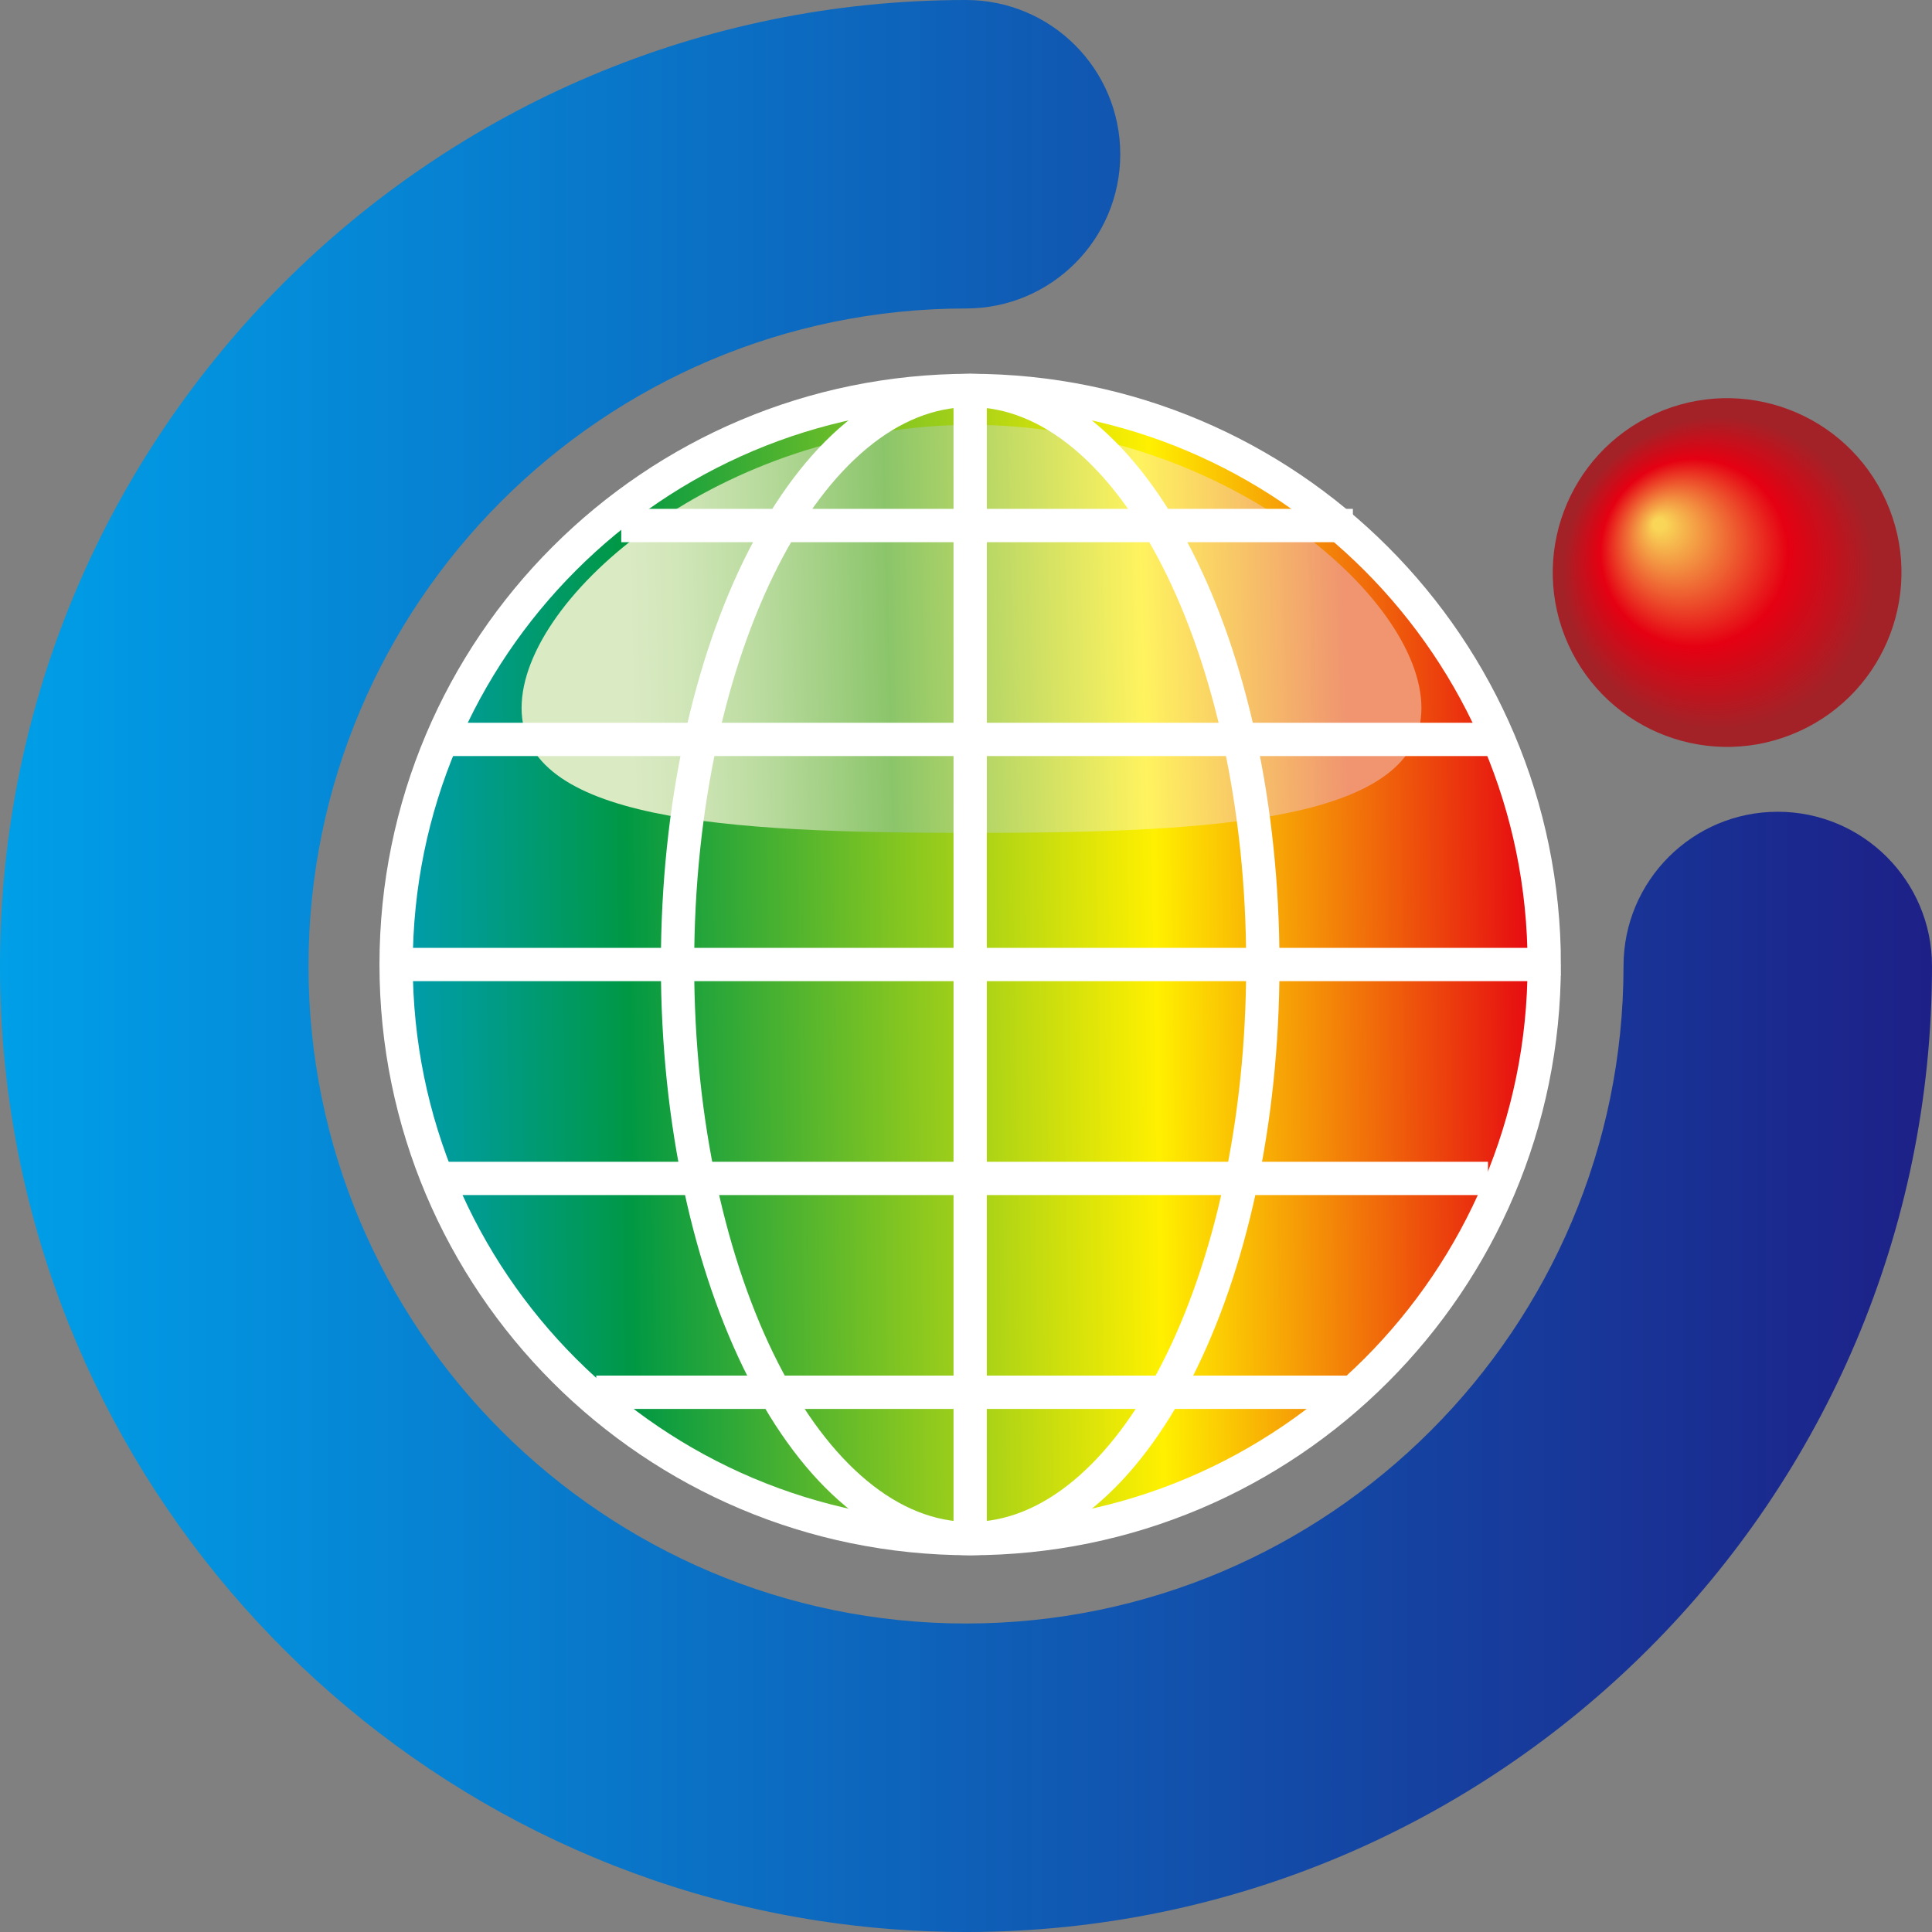
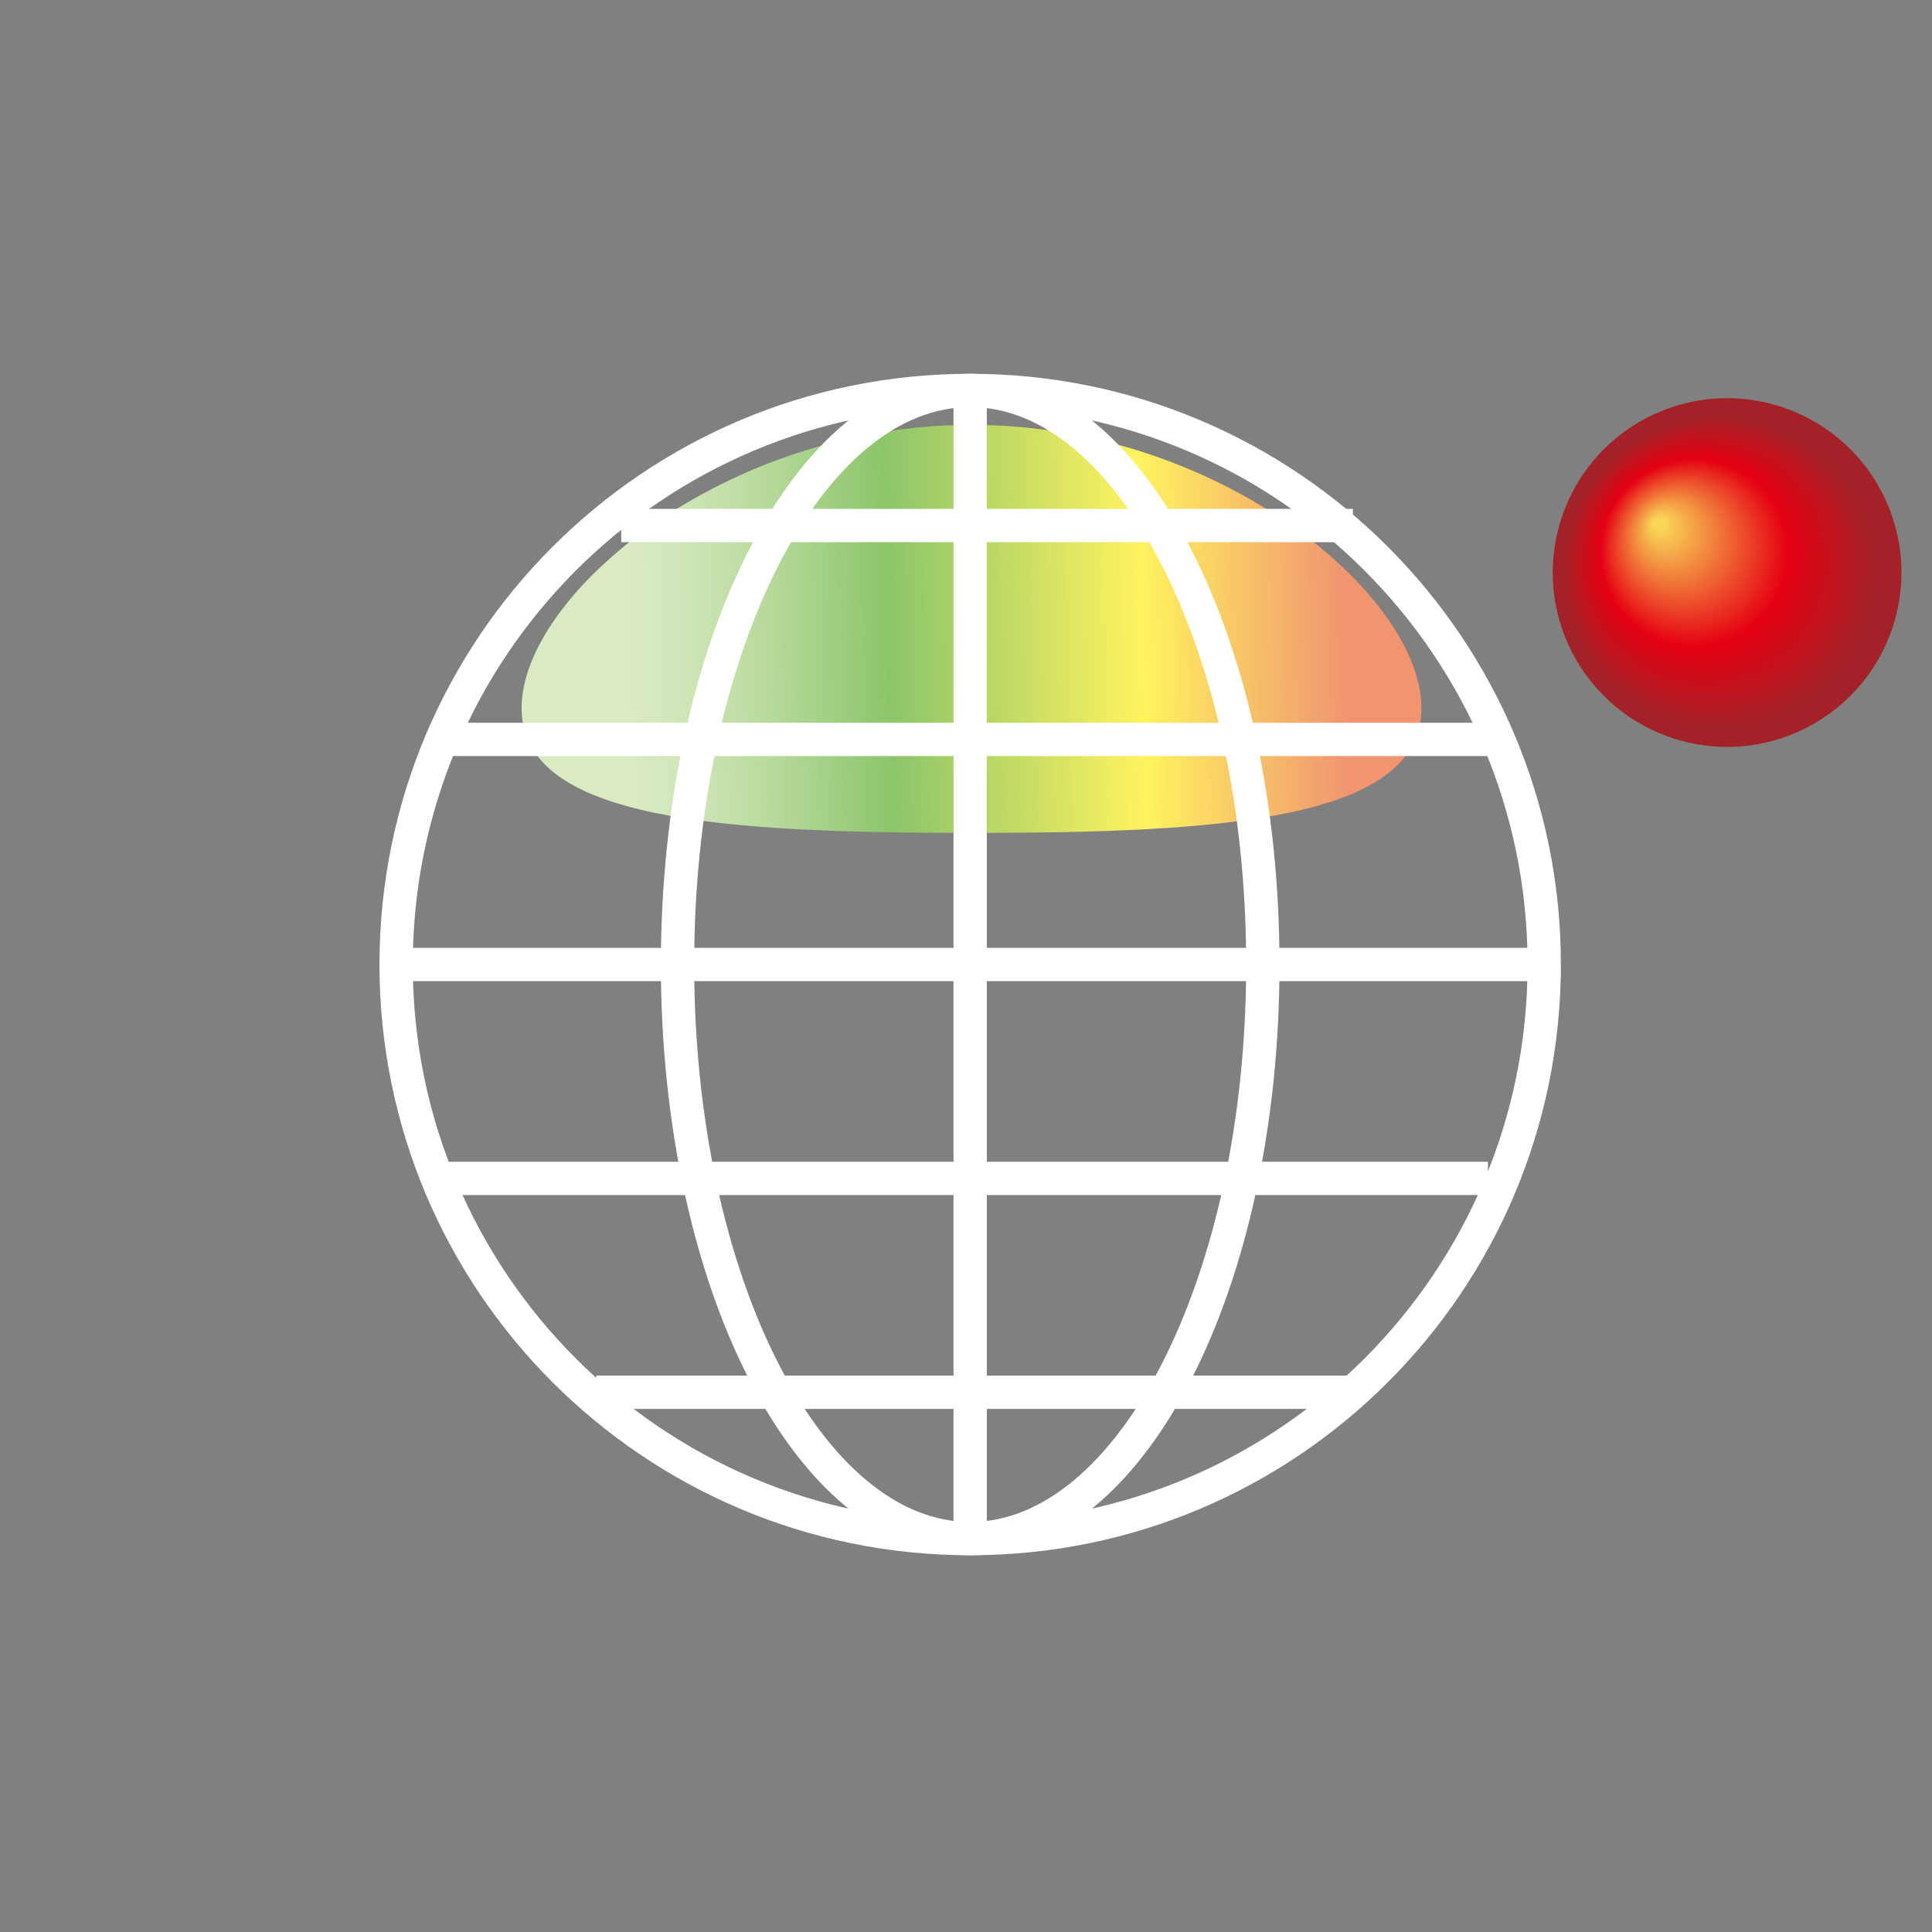
<svg xmlns="http://www.w3.org/2000/svg" width="250.797" height="250.797" viewBox="0 0 250.797 250.797">
  <rect x="0" y="0" width="250.797" height="250.797" fill="#808080" stroke="none" />
  <linearGradient id="a" gradientUnits="userSpaceOnUse" x1="-22.831" y1="127.366" x2="200.875" y2="124.124">
    <stop offset=".012" stop-color="#1D2087" />
    <stop offset=".227" stop-color="#009FE8" />
    <stop offset=".256" stop-color="#009FDE" />
    <stop offset=".304" stop-color="#009DC3" />
    <stop offset=".367" stop-color="#009C97" />
    <stop offset=".441" stop-color="#00995B" />
    <stop offset=".466" stop-color="#009844" />
    <stop offset=".773" stop-color="#FFF000" />
    <stop offset="1" stop-color="#E50012" />
  </linearGradient>
-   <path fill="url(#a)" d="M200.414 125.204c0 41.134-33.344 74.483-74.473 74.483-41.132 0-74.472-33.35-74.472-74.483 0-41.13 33.34-74.47 74.473-74.47 41.13 0 74.474 33.34 74.474 74.47z" />
  <linearGradient id="b" gradientUnits="userSpaceOnUse" x1="81.795" y1="82.938" x2="174.406" y2="80.434">
    <stop offset="0" stop-color="#DAEAC3" />
    <stop offset=".069" stop-color="#D1E6B9" />
    <stop offset=".185" stop-color="#B9DB9E" />
    <stop offset=".336" stop-color="#92C872" />
    <stop offset=".362" stop-color="#8BC56A" />
    <stop offset=".718" stop-color="#FFF35F" />
    <stop offset="1" stop-color="#F09570" />
  </linearGradient>
  <path fill-rule="evenodd" clip-rule="evenodd" fill="url(#b)" d="M184.518 91.9c0 14.59-26.158 16.22-58.405 16.22-32.258 0-58.405-1.63-58.405-16.22 0-14.58 26.147-36.748 58.405-36.748 32.246 0 58.405 22.167 58.405 36.75z" />
  <g fill="none" stroke="#FFF" stroke-width="4.323">
    <path d="M200.46 125.204c0 41.158-33.36 74.525-74.52 74.525-41.155 0-74.518-33.368-74.518-74.526 0-41.152 33.363-74.52 74.52-74.52 41.158.002 74.52 33.368 74.52 74.52z" />
    <path d="M163.932 125.204c0 41.158-17.01 74.525-37.99 74.525-20.985 0-37.99-33.368-37.99-74.526 0-41.152 17.005-74.52 37.99-74.52 20.98.002 37.99 33.368 37.99 74.52zM125.94 50.686V199.73M51.422 125.204h149.04M57.267 95.985h135.89M57.267 152.973h135.89M80.648 68.22h94.975M77.4 180.73h98.223" />
  </g>
  <linearGradient id="c" gradientUnits="userSpaceOnUse" y1="125.399" x2="250.797" y2="125.399">
    <stop offset="0" stop-color="#009FE8" />
    <stop offset="1" stop-color="#1D2087" />
  </linearGradient>
-   <path fill="url(#c)" d="M230.773 105.376c-11.06 0-20.02 8.967-20.02 20.023 0 47.062-38.29 85.352-85.353 85.352-47.064 0-85.355-38.29-85.355-85.353v-.004c.004-47.063 38.292-85.35 85.355-85.35 11.055 0 20.022-8.963 20.022-20.023S136.455 0 125.4 0C56.253 0 0 56.255 0 125.4c0 1.08.015 2.157.04 3.23 1.555 61.214 47.197 111.665 106.286 120.718 6.22.954 12.588 1.45 19.074 1.45 69.143 0 125.397-56.256 125.397-125.4 0-11.055-8.965-20.022-20.024-20.022z" />
  <radialGradient id="d" cx="1586.21" cy="1008.498" r="22.026" fx="1581.127" fy="998.332" gradientTransform="matrix(.936 -.424 .424 .936 -1688.183 -196.24)" gradientUnits="userSpaceOnUse">
    <stop offset=".034" stop-color="#F9D657" />
    <stop offset=".539" stop-color="#E50012" />
    <stop offset=".893" stop-color="#A32227" />
  </radialGradient>
  <path fill="url(#d)" d="M203.586 83.67c5.166 11.383 18.574 16.425 29.96 11.264 11.384-5.163 16.425-18.575 11.267-29.957-5.162-11.384-18.576-16.427-29.96-11.266-11.384 5.16-16.425 18.577-11.267 29.96z" />
</svg>